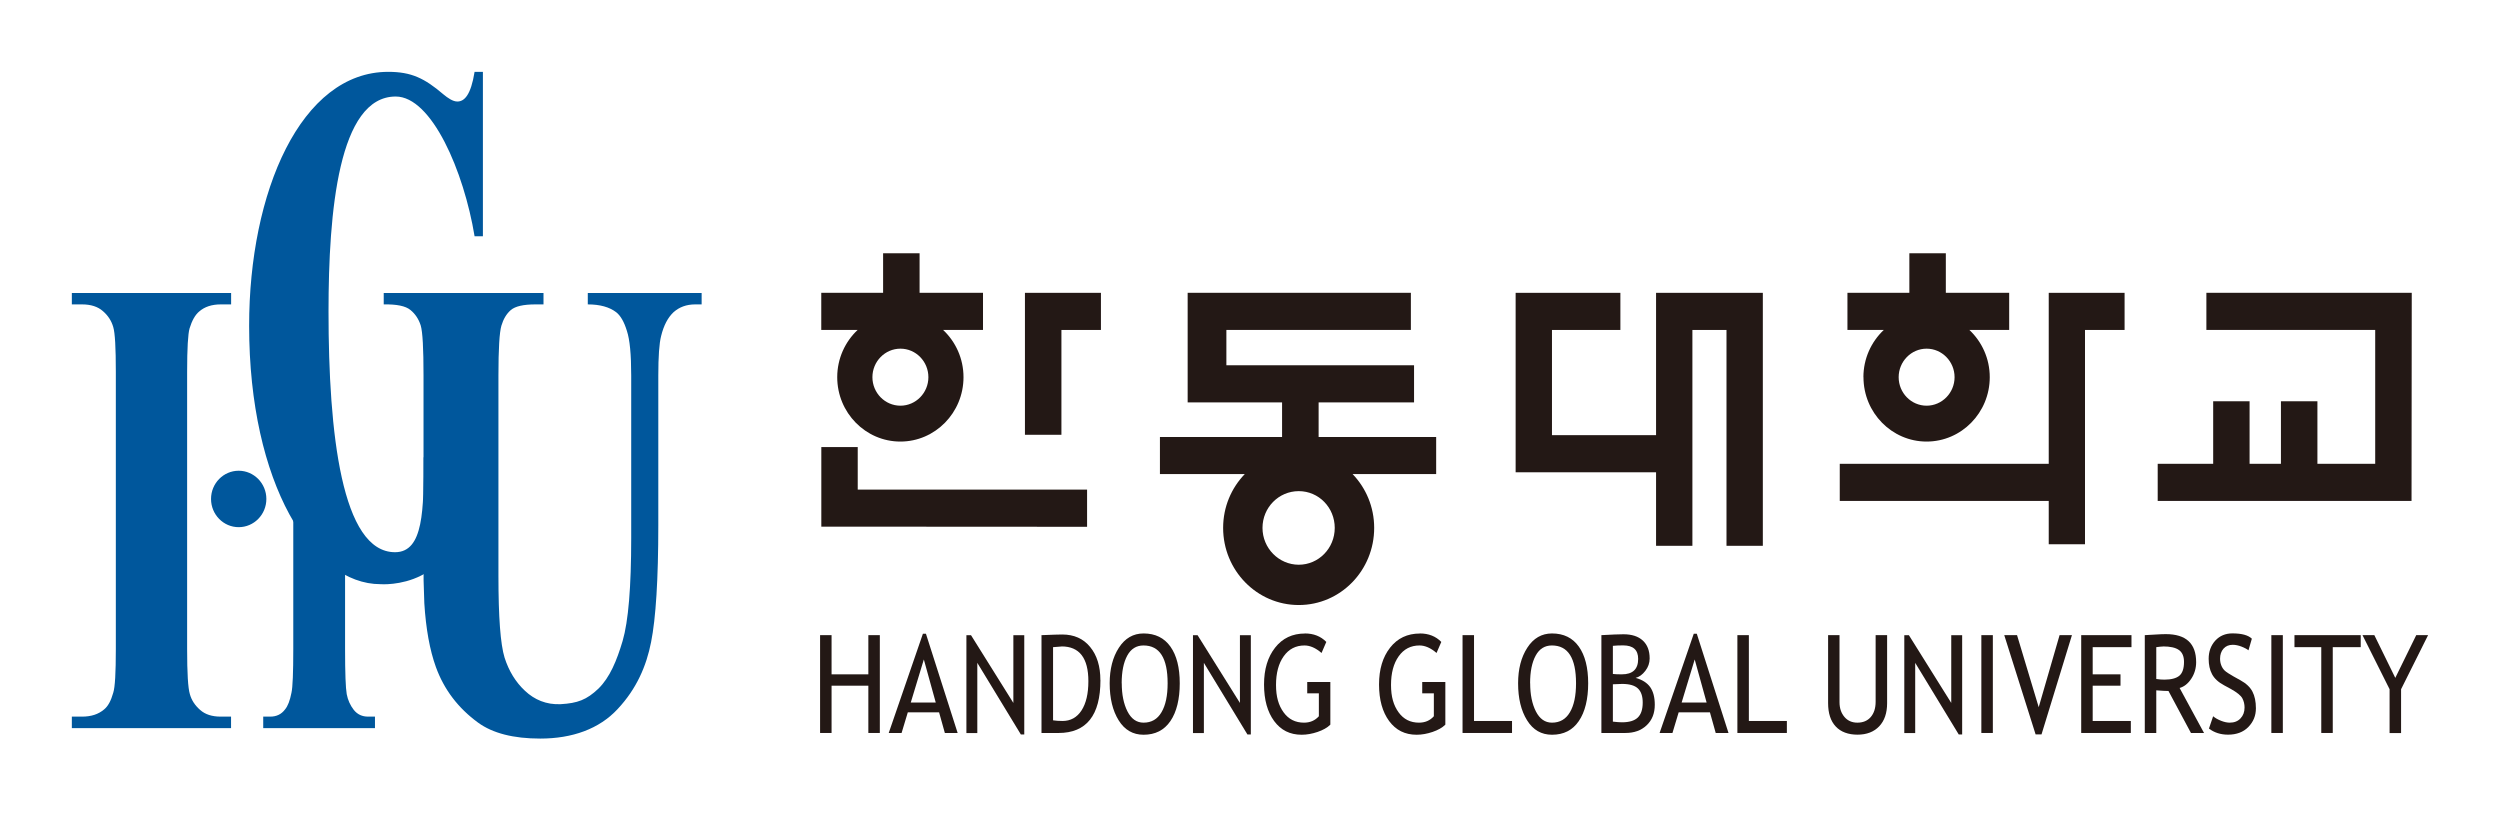
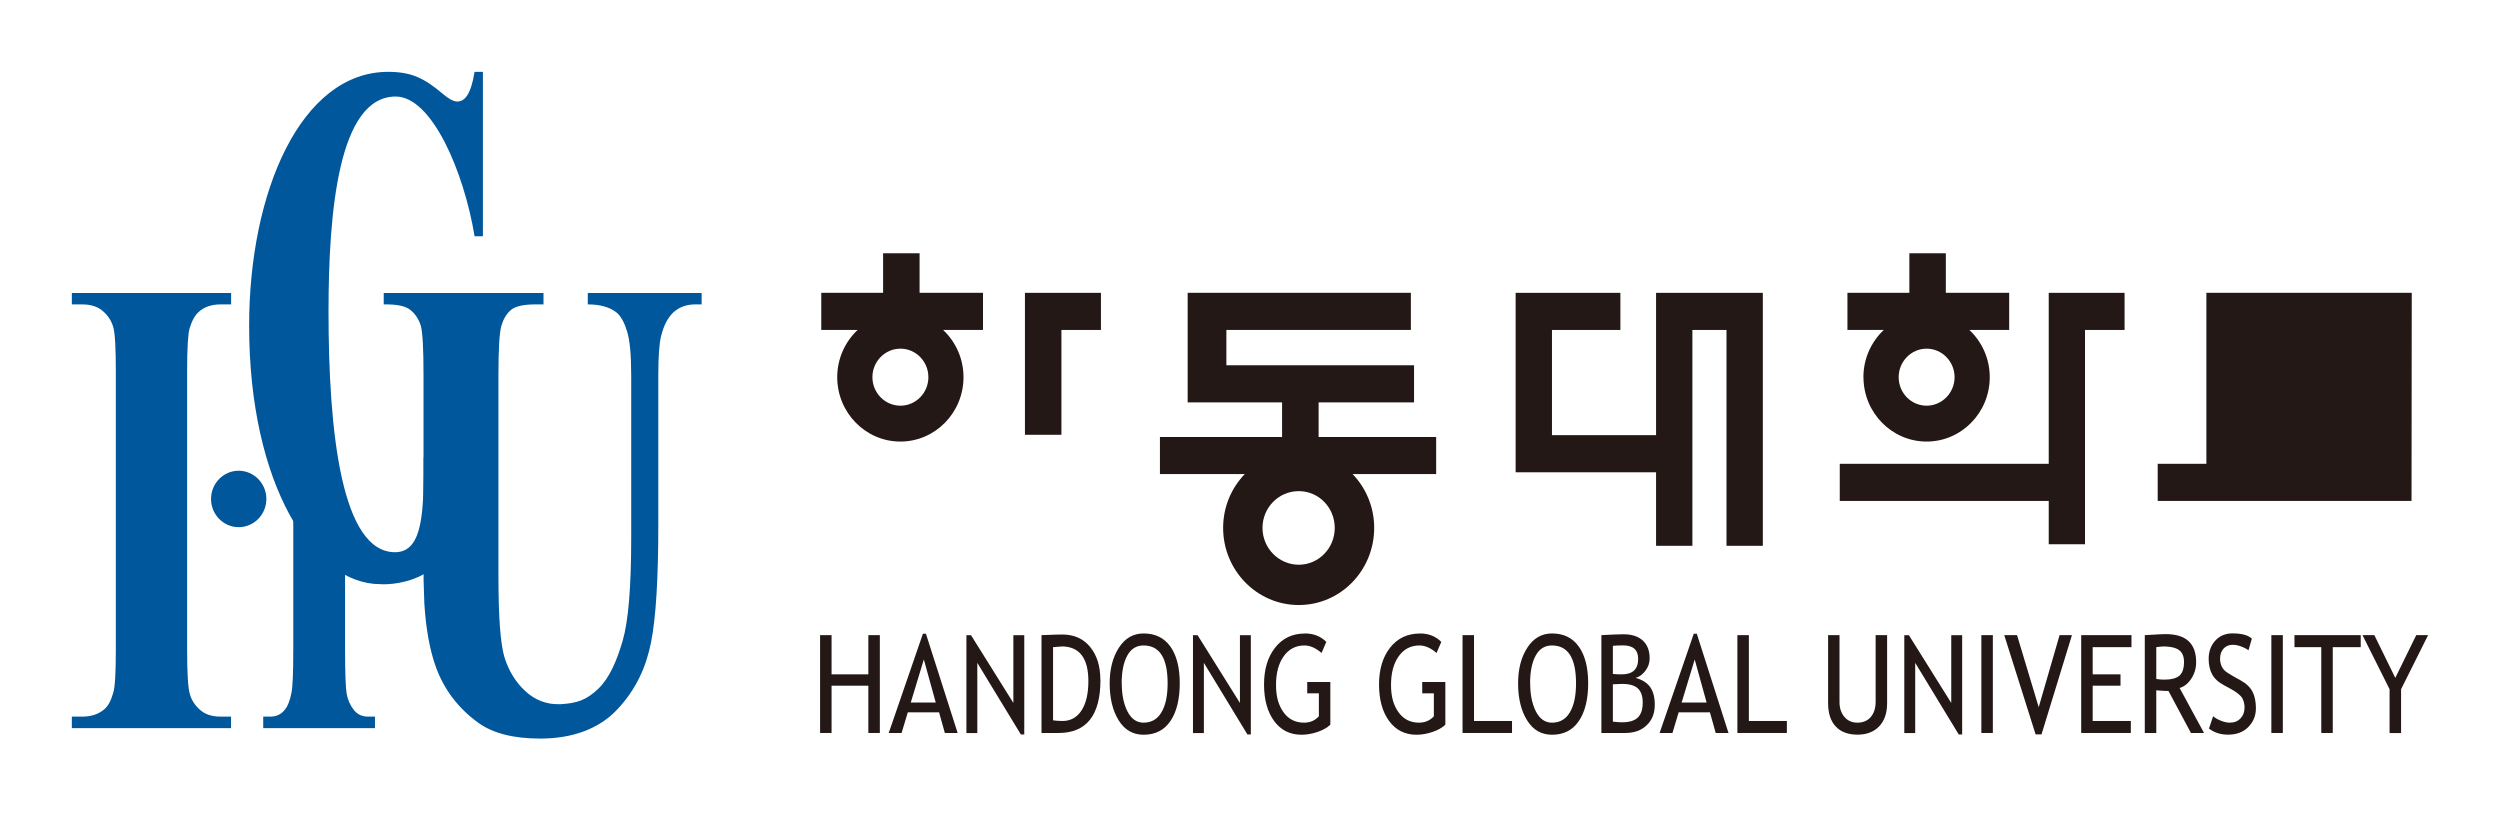
<svg xmlns="http://www.w3.org/2000/svg" width="174" height="57" viewBox="0 0 174 57" fill="none">
  <path d="M60.437 51.015V47.724H57.877V51.015H57.078V44.206H57.877V46.934H60.437V44.206H61.236V51.015H60.437Z" fill="#231815" />
  <path d="M65.762 51.016L65.36 49.58H63.183L62.75 51.016H61.855L64.234 44.109H64.445L66.652 51.016H65.762ZM64.299 45.899L63.389 48.898H65.129L64.299 45.899Z" fill="#231815" />
  <path d="M71.048 51.113L68.021 46.135V51.021H67.262V44.212H67.584L70.53 48.924V44.212H71.289V51.118H71.048V51.113Z" fill="#231815" />
  <path d="M76.591 47.334C76.591 49.79 75.615 51.016 73.67 51.016H72.488V44.207C73.237 44.176 73.72 44.161 73.931 44.161C74.751 44.161 75.399 44.448 75.872 45.027C76.35 45.606 76.586 46.376 76.586 47.334H76.591ZM73.886 44.996C73.811 44.996 73.615 45.012 73.293 45.042V50.134C73.474 50.164 73.695 50.18 73.956 50.18C74.514 50.18 74.957 49.934 75.274 49.447C75.59 48.96 75.751 48.283 75.751 47.411C75.751 45.801 75.128 44.991 73.886 44.991V44.996Z" fill="#231815" />
  <path d="M77.234 47.554C77.234 46.57 77.445 45.744 77.873 45.083C78.3 44.422 78.873 44.088 79.592 44.088C80.407 44.088 81.03 44.396 81.463 45.006C81.895 45.616 82.111 46.467 82.111 47.559C82.111 48.651 81.895 49.554 81.458 50.19C81.025 50.825 80.402 51.138 79.592 51.138C78.853 51.138 78.275 50.805 77.858 50.133C77.441 49.462 77.234 48.605 77.234 47.559V47.554ZM78.074 47.554C78.074 48.334 78.205 48.99 78.471 49.513C78.738 50.036 79.11 50.297 79.592 50.297C80.14 50.297 80.558 50.056 80.839 49.574C81.126 49.092 81.267 48.421 81.267 47.554C81.267 45.801 80.709 44.924 79.587 44.924C79.09 44.924 78.713 45.16 78.456 45.632C78.2 46.103 78.069 46.744 78.069 47.554H78.074Z" fill="#231815" />
  <path d="M86.817 51.113L83.79 46.135V51.021H83.031V44.212H83.353L86.299 48.924V44.212H87.058V51.118H86.817V51.113Z" fill="#231815" />
  <path d="M90.817 44.088C91.426 44.088 91.923 44.283 92.311 44.678L91.979 45.447C91.576 45.098 91.179 44.924 90.797 44.924C90.184 44.924 89.701 45.175 89.344 45.678C88.987 46.18 88.811 46.847 88.811 47.672C88.811 48.498 88.987 49.092 89.334 49.574C89.681 50.056 90.154 50.297 90.757 50.297C91.184 50.297 91.526 50.149 91.793 49.851V48.257H90.983V47.467H92.592V50.436C92.381 50.646 92.079 50.815 91.702 50.943C91.32 51.072 90.953 51.138 90.591 51.138C89.781 51.138 89.148 50.82 88.68 50.184C88.213 49.549 87.977 48.703 87.977 47.641C87.977 46.58 88.233 45.734 88.746 45.078C89.259 44.422 89.953 44.093 90.822 44.093L90.817 44.088Z" fill="#231815" />
  <path d="M98.821 44.088C99.43 44.088 99.927 44.283 100.314 44.678L99.983 45.447C99.58 45.098 99.183 44.924 98.801 44.924C98.188 44.924 97.705 45.175 97.348 45.678C96.991 46.18 96.815 46.847 96.815 47.672C96.815 48.498 96.991 49.092 97.338 49.574C97.685 50.056 98.157 50.297 98.761 50.297C99.188 50.297 99.53 50.149 99.796 49.851V48.257H98.987V47.467H100.596V50.436C100.385 50.646 100.083 50.815 99.706 50.943C99.324 51.072 98.957 51.138 98.595 51.138C97.785 51.138 97.152 50.82 96.684 50.184C96.217 49.549 95.981 48.703 95.981 47.641C95.981 46.58 96.237 45.734 96.75 45.078C97.263 44.422 97.956 44.093 98.826 44.093L98.821 44.088Z" fill="#231815" />
  <path d="M101.793 51.015V44.206H102.592V50.18H105.237V51.015H101.793Z" fill="#231815" />
  <path d="M105.66 47.554C105.66 46.57 105.871 45.744 106.299 45.083C106.726 44.422 107.299 44.088 108.018 44.088C108.833 44.088 109.456 44.396 109.888 45.006C110.321 45.616 110.537 46.467 110.537 47.559C110.537 48.651 110.321 49.554 109.883 50.19C109.451 50.825 108.828 51.138 108.018 51.138C107.279 51.138 106.701 50.805 106.284 50.133C105.866 49.462 105.66 48.605 105.66 47.559V47.554ZM106.5 47.554C106.5 48.334 106.631 48.99 106.897 49.513C107.163 50.036 107.536 50.297 108.018 50.297C108.566 50.297 108.983 50.056 109.265 49.574C109.552 49.092 109.692 48.421 109.692 47.554C109.692 45.801 109.134 44.924 108.013 44.924C107.515 44.924 107.138 45.16 106.882 45.632C106.625 46.103 106.495 46.744 106.495 47.554H106.5Z" fill="#231815" />
  <path d="M113.126 51.015H111.457V44.206C112.171 44.166 112.684 44.145 112.996 44.145C113.574 44.145 114.021 44.289 114.338 44.581C114.655 44.873 114.816 45.283 114.816 45.827C114.816 46.145 114.715 46.432 114.514 46.693C114.313 46.955 114.087 47.119 113.84 47.18C114.303 47.308 114.64 47.524 114.856 47.826C115.067 48.129 115.173 48.534 115.173 49.052C115.173 49.651 114.981 50.128 114.604 50.482C114.227 50.841 113.735 51.015 113.126 51.015ZM112.97 44.919C112.704 44.919 112.468 44.929 112.256 44.95V46.908C112.422 46.929 112.634 46.934 112.88 46.934C113.639 46.934 114.016 46.575 114.016 45.863C114.016 45.232 113.669 44.919 112.97 44.919ZM112.256 47.626V50.226C112.533 50.257 112.739 50.272 112.89 50.272C113.393 50.272 113.755 50.164 113.986 49.944C114.217 49.723 114.333 49.38 114.333 48.898C114.333 48.457 114.222 48.129 114.001 47.919C113.78 47.708 113.413 47.601 112.9 47.601L112.256 47.626Z" fill="#231815" />
  <path d="M119.414 51.016L119.012 49.58H116.835L116.403 51.016H115.508L117.886 44.109H118.097L120.304 51.016H119.414ZM117.951 45.899L117.041 48.898H118.781L117.951 45.899Z" fill="#231815" />
  <path d="M120.922 51.015V44.206H121.721V50.18H124.366V51.015H120.922Z" fill="#231815" />
  <path d="M127.23 44.206H128.03V48.872C128.03 49.288 128.146 49.631 128.372 49.898C128.598 50.164 128.9 50.297 129.272 50.297C129.664 50.297 129.976 50.169 130.202 49.908C130.428 49.646 130.544 49.293 130.544 48.846V44.206H131.343V48.944C131.343 49.631 131.157 50.169 130.79 50.554C130.423 50.938 129.92 51.133 129.282 51.133C128.643 51.133 128.12 50.944 127.768 50.564C127.411 50.185 127.236 49.641 127.236 48.939V44.206H127.23Z" fill="#231815" />
  <path d="M136.325 51.113L133.298 46.135V51.021H132.539V44.212H132.861L135.807 48.924V44.212H136.566V51.118H136.325V51.113Z" fill="#231815" />
  <path d="M137.902 51.015V44.206H138.702V51.015H137.902Z" fill="#231815" />
  <path d="M142.08 51.113H141.678L139.496 44.206H140.386L141.894 49.221L143.347 44.206H144.207L142.09 51.113H142.08Z" fill="#231815" />
  <path d="M145.651 45.042V46.934H147.587V47.724H145.651V50.18H148.306V51.015H144.852V44.206H148.351V45.042H145.651Z" fill="#231815" />
  <path d="M152.49 51.015L150.926 48.093C150.745 48.093 150.464 48.078 150.077 48.047V51.015H149.277V44.206C149.308 44.206 149.514 44.196 149.901 44.171C150.288 44.145 150.564 44.135 150.74 44.135C152.148 44.135 152.852 44.786 152.852 46.088C152.852 46.514 152.736 46.903 152.51 47.242C152.284 47.585 152.012 47.795 151.701 47.883L153.4 51.015H152.485H152.49ZM150.549 44.996C150.469 44.996 150.313 45.011 150.077 45.042V47.257C150.268 47.288 150.454 47.303 150.635 47.303C151.112 47.303 151.464 47.211 151.681 47.032C151.897 46.852 152.007 46.529 152.007 46.068C152.007 45.688 151.892 45.411 151.655 45.242C151.419 45.073 151.052 44.991 150.544 44.991L150.549 44.996Z" fill="#231815" />
  <path d="M155.075 51.133C154.557 51.133 154.11 50.99 153.743 50.708L154.034 49.852C154.185 49.98 154.371 50.082 154.592 50.169C154.814 50.257 155.015 50.297 155.191 50.297C155.502 50.297 155.754 50.2 155.94 50C156.131 49.8 156.221 49.549 156.221 49.241C156.221 49.011 156.171 48.8 156.066 48.6C155.96 48.406 155.694 48.19 155.271 47.954L154.799 47.698C154.396 47.483 154.12 47.226 153.959 46.924C153.798 46.627 153.723 46.268 153.723 45.852C153.723 45.345 153.879 44.924 154.185 44.586C154.492 44.253 154.889 44.084 155.377 44.084C156.025 44.084 156.473 44.206 156.729 44.453L156.493 45.263C156.387 45.17 156.221 45.088 156.005 45.001C155.789 44.919 155.583 44.878 155.397 44.878C155.125 44.878 154.909 44.971 154.753 45.15C154.597 45.329 154.517 45.56 154.517 45.842C154.517 46.016 154.547 46.175 154.603 46.314C154.658 46.457 154.738 46.575 154.839 46.673C154.939 46.77 155.146 46.903 155.452 47.078L155.93 47.344C156.332 47.565 156.609 47.826 156.769 48.134C156.93 48.441 157.011 48.826 157.011 49.298C157.011 49.81 156.835 50.241 156.483 50.6C156.131 50.959 155.658 51.133 155.065 51.133H155.075Z" fill="#231815" />
  <path d="M158.086 51.015V44.206H158.885V51.015H158.086Z" fill="#231815" />
  <path d="M162.36 45.042V51.015H161.561V45.042H159.695V44.206H164.306V45.042H162.36Z" fill="#231815" />
  <path d="M167.115 47.97V51.02H166.315V47.97L164.43 44.206H165.254L166.712 47.18L168.17 44.206H168.995L167.115 47.97Z" fill="#231815" />
  <path d="M91.776 28.005H98.418V25.421H85.356V22.965H98.197V20.381H82.661V28.005H89.232V30.415H80.731V32.994H86.638C85.703 33.963 85.13 35.281 85.13 36.742C85.13 39.7 87.483 42.11 90.394 42.11C93.305 42.11 95.643 39.7 95.643 36.742C95.643 35.281 95.07 33.963 94.139 32.994H99.957V30.415H91.776V28.005ZM92.898 36.742C92.898 38.162 91.776 39.305 90.394 39.305C89.011 39.305 87.87 38.157 87.87 36.742C87.87 35.327 88.996 34.183 90.394 34.183C91.791 34.183 92.898 35.332 92.898 36.742Z" fill="#231815" />
  <path d="M71.336 30.261H73.875V22.965H76.625V20.381H71.336V30.261Z" fill="#231815" />
-   <path d="M59.698 31.117H57.164V36.654L75.661 36.665V34.075H59.698V31.117Z" fill="#231815" />
  <path d="M142.592 32.281H128.047V34.865H142.592V37.88H145.116V22.965H147.871V20.381H142.592V32.281Z" fill="#231815" />
-   <path d="M153.564 20.381V22.965H165.314V32.281H161.292V27.928H158.753V32.281H156.571V27.928H154.037V32.281H150.176V34.865H167.843L167.858 20.381H153.564Z" fill="#231815" />
+   <path d="M153.564 20.381V22.965V32.281H161.292V27.928H158.753V32.281H156.571V27.928H154.037V32.281H150.176V34.865H167.843L167.858 20.381H153.564Z" fill="#231815" />
  <path d="M115.262 30.287H108.017V22.965H112.779V20.381H105.488V32.871H115.262V37.988H117.791V22.965H120.164V37.988H122.693V20.381H115.262V30.287Z" fill="#231815" />
  <path d="M58.271 26.252C58.271 28.723 60.242 30.733 62.666 30.733C65.089 30.733 67.06 28.723 67.06 26.252C67.06 24.954 66.512 23.785 65.642 22.965H68.417V20.381H64.003V17.628H61.464V20.381H57.16V22.965H59.689C58.819 23.785 58.271 24.954 58.271 26.252ZM62.671 28.236C61.595 28.236 60.72 27.344 60.72 26.252C60.72 25.16 61.595 24.267 62.671 24.267C63.746 24.267 64.616 25.16 64.616 26.252C64.616 27.344 63.742 28.236 62.671 28.236Z" fill="#231815" />
  <path d="M129.698 26.252C129.698 28.723 131.669 30.733 134.092 30.733C136.516 30.733 138.487 28.723 138.487 26.252C138.487 24.954 137.939 23.785 137.069 22.965H139.839V20.381H135.43V17.628H132.891V20.381H128.582V22.965H131.111C130.241 23.785 129.693 24.954 129.693 26.252H129.698ZM134.092 28.236C133.016 28.236 132.147 27.344 132.147 26.252C132.147 25.16 133.022 24.267 134.092 24.267C135.163 24.267 136.038 25.16 136.038 26.252C136.038 27.344 135.163 28.236 134.092 28.236Z" fill="#231815" />
  <path d="M5 21.186H5.709C6.322 21.186 6.81 21.34 7.167 21.658C7.529 21.971 7.76 22.34 7.881 22.76C8.007 23.171 8.062 24.216 8.062 25.878V45.176C8.062 46.816 8.007 47.832 7.881 48.216C7.73 48.76 7.524 49.149 7.247 49.375C6.85 49.713 6.347 49.877 5.709 49.877H5V50.677H16.081V49.877H15.357C14.764 49.877 14.286 49.729 13.929 49.411C13.567 49.093 13.331 48.734 13.215 48.314C13.085 47.893 13.024 46.847 13.024 45.176V25.878C13.024 24.242 13.085 23.232 13.195 22.853C13.361 22.309 13.582 21.919 13.854 21.689C14.236 21.35 14.744 21.186 15.362 21.186H16.086V20.392H5V21.186Z" fill="#00579C" />
  <path d="M25.621 49.877C25.208 49.877 24.881 49.728 24.625 49.411C24.379 49.093 24.213 48.734 24.132 48.313C24.057 47.893 24.017 46.847 24.017 45.176V36.357C22.398 35.783 21.166 29.969 20.412 29.118V45.176C20.412 46.816 20.372 47.831 20.286 48.216C20.181 48.76 20.03 49.149 19.839 49.375C19.587 49.713 19.245 49.877 18.808 49.877H18.32V50.677H26.098V49.877H25.621Z" fill="#00579C" />
  <path d="M18.539 34.727C18.539 35.814 17.674 36.691 16.613 36.691C15.552 36.691 14.688 35.814 14.688 34.727C14.688 33.64 15.552 32.763 16.613 32.763C17.674 32.763 18.539 33.645 18.539 34.727Z" fill="#00579C" />
  <path d="M29.482 40.392C29.503 40.905 29.528 41.859 29.533 41.987C29.643 43.761 29.91 45.242 30.337 46.422C30.905 47.991 31.886 49.283 33.278 50.298C34.299 51.036 35.732 51.405 37.602 51.405C39.824 51.405 41.71 50.739 43.002 49.334C44.304 47.939 44.988 46.36 45.315 44.694C45.647 43.028 45.818 40.315 45.818 36.552V26.134C45.818 24.811 45.883 23.893 46.014 23.386C46.195 22.648 46.481 22.104 46.878 21.73C47.281 21.371 47.778 21.186 48.387 21.186H48.834V20.392H40.91V21.186C41.755 21.186 42.419 21.371 42.886 21.73C43.193 21.971 43.439 22.401 43.63 23.022C43.837 23.647 43.932 24.678 43.932 26.134V37.455C43.932 40.854 43.736 43.238 43.334 44.612C42.926 45.981 42.449 47.145 41.65 47.929C40.83 48.708 40.197 48.944 39.02 49.011C38.025 49.057 37.195 48.698 36.541 48.083C35.888 47.478 35.415 46.699 35.118 45.771C34.832 44.843 34.691 42.951 34.691 40.08V26.134C34.691 24.283 34.761 23.13 34.897 22.668C35.033 22.212 35.244 21.848 35.551 21.581C35.863 21.314 36.436 21.186 37.265 21.186H37.828V20.392H26.707V21.186C27.607 21.171 28.23 21.294 28.567 21.576C28.899 21.843 29.14 22.207 29.281 22.648C29.417 23.104 29.477 24.262 29.477 26.129V38.459" fill="#00579C" />
  <path d="M32.147 34.45C32.147 41.125 26.48 40.659 26.48 40.659C21.764 40.659 17.34 33.681 17.34 22.683C17.335 13.352 20.945 5 27.018 5C28.627 5 29.542 5.441 30.869 6.574C31.161 6.815 31.518 7.066 31.83 7.066C32.318 7.066 32.77 6.625 33.031 5H33.61V16.444H33.031C32.287 11.927 30.05 6.718 27.541 6.718C23.569 6.718 22.865 14.706 22.865 21.678C22.865 30.174 23.785 38.434 27.496 38.434C29.492 38.434 29.492 35.455 29.492 31.82" fill="#00579C" />
</svg>